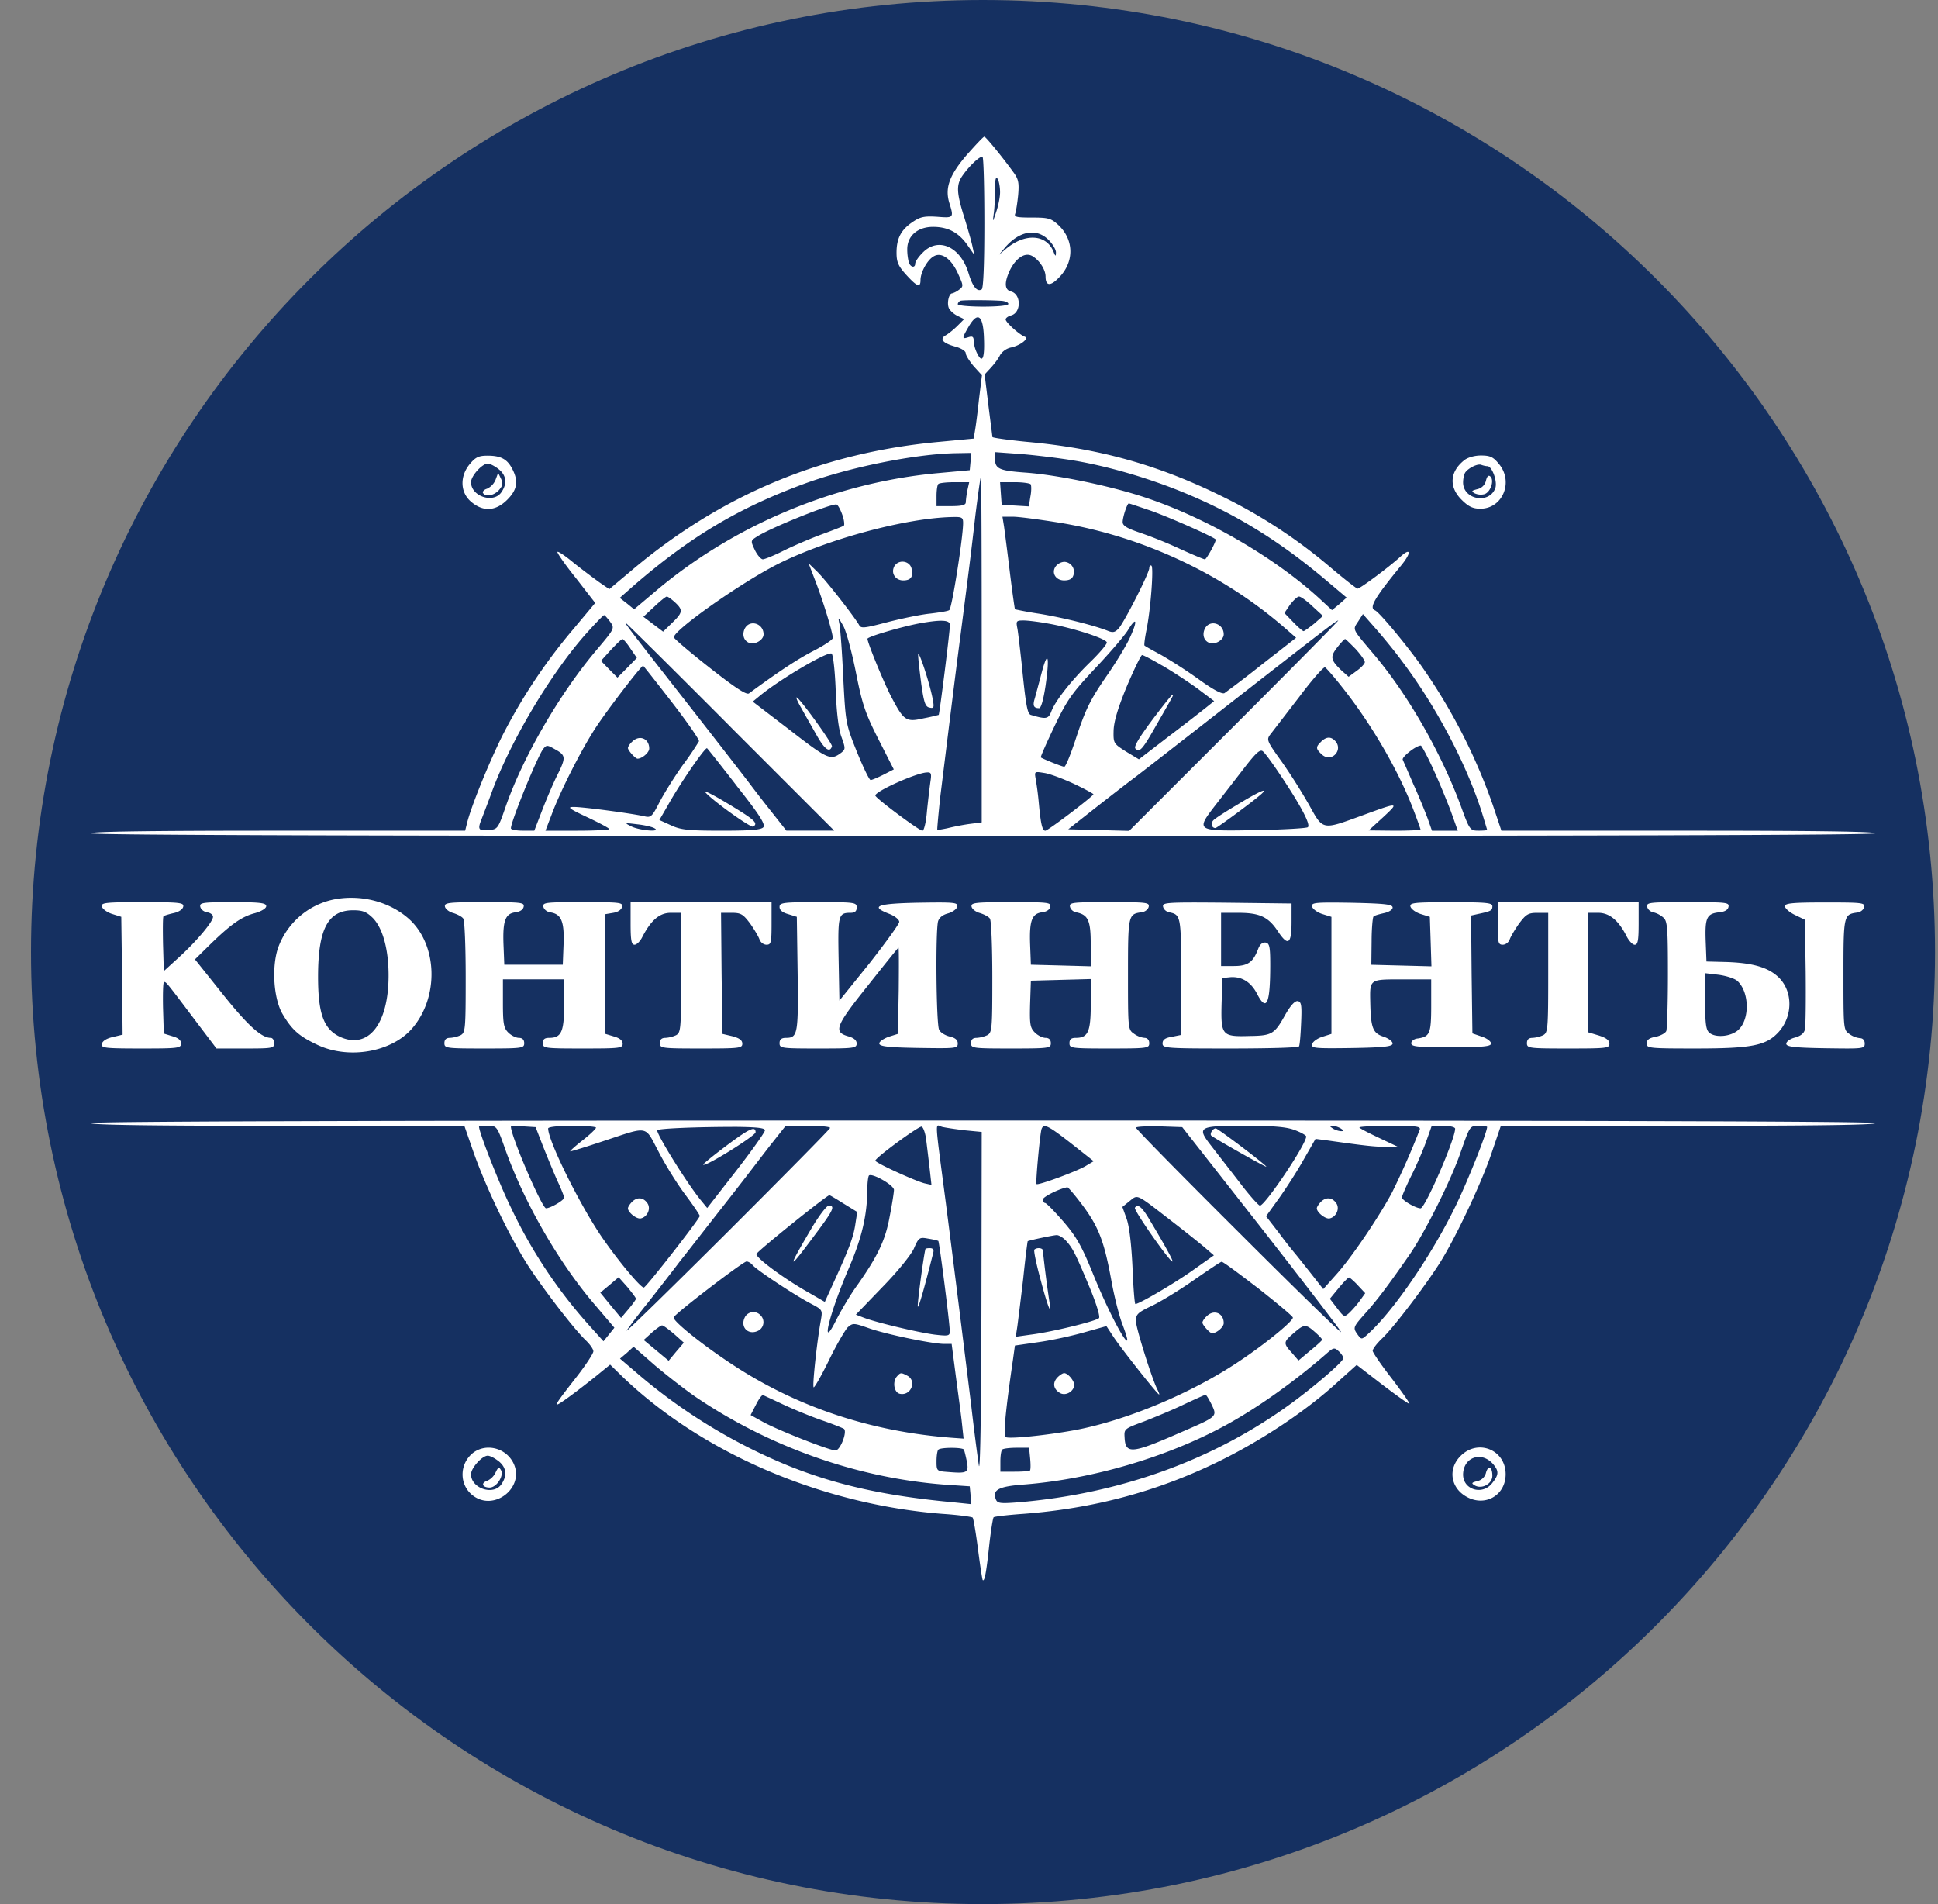
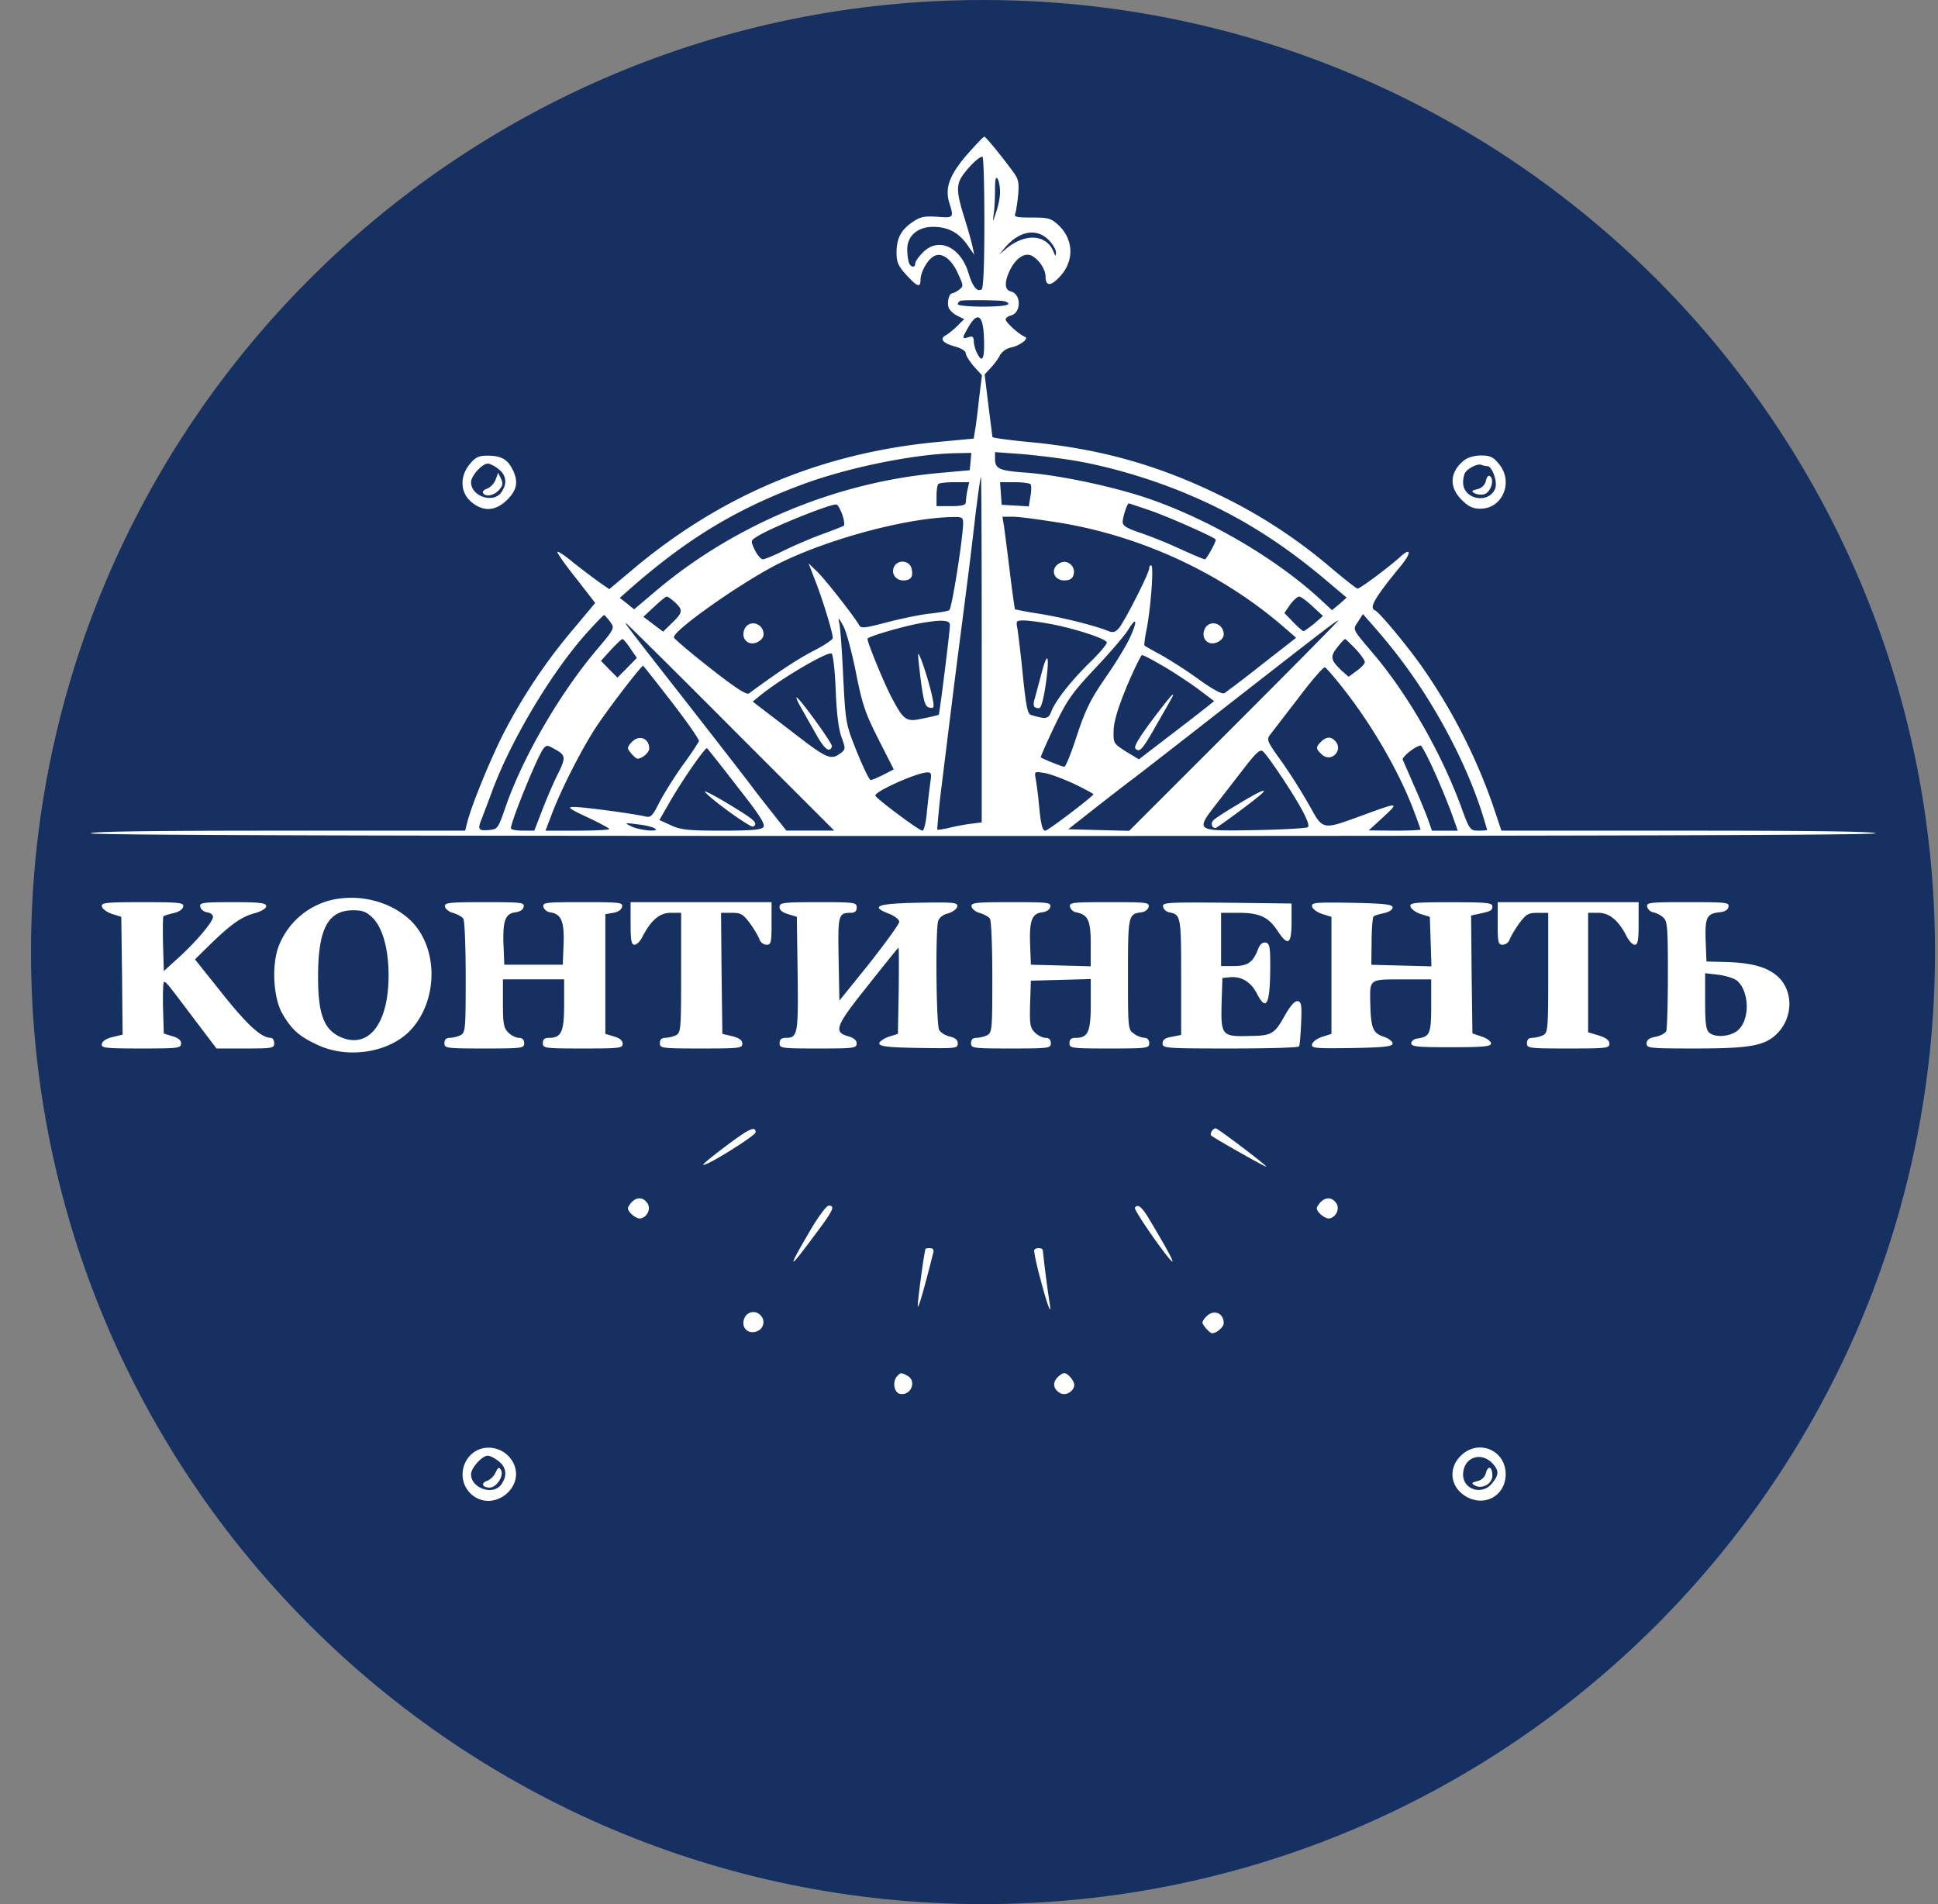
<svg xmlns="http://www.w3.org/2000/svg" width="57" height="56" fill="none" viewBox="0 0 57 56">
  <rect x="0" y="0" width="57" height="56" fill="#808080" stroke="none" />
  <g clip-path="url(#a)">
    <path fill="#153061" d="M56.912 28c0-15.464-12.536-28-28-28s-28 12.536-28 28 12.536 28 28 28 28-12.536 28-28" />
    <path fill="#fff" d="M28.466 4.52c-.532.61-.68.994-.547 1.44.14.446.133.454-.352.415-.384-.024-.5 0-.728.156-.336.227-.47.477-.47.9 0 .273.048.39.283.649.32.352.422.391.422.156 0-.234.211-.61.399-.704.227-.125.516.086.712.532.156.345.156.36.016.462a.6.6 0 0 1-.196.102c-.094 0-.157.273-.102.422.024.07.141.18.25.235l.204.101-.196.196c-.11.11-.258.227-.336.274-.203.11-.102.234.266.336.18.047.313.133.313.196 0 .062.11.234.235.383l.242.266-.086.696c-.04.376-.094.798-.117.923l-.04.243-1 .094c-3.443.313-6.431 1.556-9.075 3.794l-.642.54-.297-.204a24 24 0 0 1-.743-.563c-.243-.204-.462-.352-.485-.329-.024.016.219.368.54.767l.57.735-.648.775a16.2 16.2 0 0 0-2.09 3.144c-.398.806-.914 2.073-1.032 2.558l-.055.22H8.175c-3.622 0-5.507.023-5.507.078s8.8.078 26.245.078 26.246-.023 26.246-.078-1.886-.078-5.5-.078h-5.5l-.257-.767a16.7 16.7 0 0 0-2.128-4.123c-.454-.633-1.213-1.54-1.33-1.588-.188-.07-.023-.36.767-1.322.313-.383.29-.547-.04-.242-.32.29-1.165.923-1.243.923-.032 0-.391-.282-.798-.626a15.2 15.2 0 0 0-3.254-2.12c-1.839-.9-3.583-1.385-5.688-1.572-.555-.055-1-.118-1-.141 0-.024-.056-.446-.118-.939l-.11-.9.18-.195c.102-.11.227-.274.274-.376a.52.52 0 0 1 .305-.219c.282-.054.563-.273.422-.32-.164-.063-.563-.423-.563-.509 0-.039.07-.094.157-.117.305-.078.305-.626 0-.704-.188-.047-.204-.258-.032-.626.18-.36.438-.532.65-.422.21.117.399.399.399.61 0 .274.14.29.383.039.462-.454.462-1.111 0-1.55-.22-.202-.29-.226-.782-.226-.454 0-.532-.016-.493-.117.023-.063.063-.313.086-.548.031-.368.008-.47-.149-.68-.336-.462-.805-1.033-.845-1.033-.023-.008-.242.227-.485.5m.485 2.035c0 1.243-.03 1.924-.078 1.955-.133.086-.266-.078-.383-.461-.235-.798-.9-1.096-1.361-.61-.118.117-.212.258-.212.312 0 .133-.133.118-.187-.03a1.6 1.6 0 0 1-.047-.392c0-.391.305-.657.759-.657.438 0 .75.164 1.009.532l.203.29-.055-.259c-.03-.14-.14-.524-.242-.853-.22-.696-.235-.938-.063-1.196.196-.29.532-.61.603-.572.031.016.054.892.054 1.94m.462-.9c0 .149-.055.415-.117.587-.102.305-.102.305-.07.047.023-.141.038-.462.038-.704 0-.313.024-.407.079-.321.039.062.07.242.07.39m1.424 1.4c.125.125.227.297.219.376 0 .117-.016.117-.07-.024-.212-.524-.846-.555-1.409-.078l-.195.164.156-.187c.423-.509.939-.61 1.299-.25m-1.393 1.792c.118.007.212.047.212.093 0 .047-.298.079-.744.079-.406 0-.743-.032-.743-.07 0-.04.04-.087.078-.102.086-.024.79-.024 1.197 0m-.508 1.024c.031.642-.032.83-.18.556a1 1 0 0 1-.117-.376c0-.148-.032-.172-.157-.133-.195.063-.195.04.008-.313.258-.438.415-.344.446.266m-.391 3.7-.024.259-.946.086c-3.043.281-6.04 1.549-8.332 3.504l-.594.501-.211-.172-.211-.164.445-.392c1.635-1.408 3.036-2.245 4.96-2.957 1.338-.492 3.27-.884 4.482-.907l.454-.008zm2.863-.054c1.095.164 2.472.563 3.63 1.064 1.408.602 2.644 1.377 3.919 2.448l.649.548-.211.188-.22.18-.28-.259c-1.323-1.244-3.396-2.456-5.25-3.066-1.001-.329-2.527-.65-3.481-.72-.774-.055-.9-.11-.9-.407v-.195l.65.047c.352.023 1.024.101 1.494.172m-2.535 5.585v5.085l-.367.047a7 7 0 0 0-.642.125c-.149.031-.282.055-.297.04-.008-.009.031-.439.086-.955.235-1.893.446-3.622.602-4.803.25-1.948.29-2.245.43-3.466.079-.634.15-1.15.165-1.15s.023 2.284.023 5.077m-.422-4.678a3 3 0 0 0-.047.352c0 .079-.117.11-.43.11h-.43v-.297c0-.165.023-.33.054-.353.024-.03.243-.054.477-.054h.43zm1.862-.18c.023.04.023.204-.008.36l-.047.29-.4-.024-.398-.023-.024-.337-.023-.328h.43c.235 0 .446.031.47.062m-5.539.9c.055.156.07.305.04.32-.04.024-.322.134-.642.251-.321.117-.814.329-1.103.47-.29.148-.58.265-.634.265s-.164-.125-.235-.273c-.125-.266-.125-.274.047-.384.384-.258 2.214-.993 2.355-.954.04.008.117.148.172.305m8.996-.149c.524.172 1.987.822 1.987.876 0 .086-.274.58-.32.58-.032 0-.352-.134-.712-.298a13 13 0 0 0-1.174-.477c-.399-.133-.532-.211-.532-.32 0-.15.133-.549.18-.549.016 0 .274.087.571.188m-5.444.384c0 .422-.329 2.519-.407 2.565-.04.032-.29.07-.556.102-.258.024-.821.14-1.251.25-.689.18-.79.196-.845.087-.149-.259-1.01-1.362-1.244-1.58l-.242-.235.21.547c.22.571.502 1.494.502 1.65 0 .048-.259.22-.564.376-.47.243-1.017.603-1.9 1.252-.071.055-.407-.164-1.143-.743-.57-.446-1.048-.853-1.064-.9-.062-.18 1.964-1.611 3.067-2.167 1.455-.727 3.747-1.345 5.108-1.376.29-.008.329.007.329.172m2.91.007c2.433.415 4.764 1.518 6.579 3.106l.305.266-1.002.782a34 34 0 0 1-1.103.845c-.07.04-.328-.094-.75-.399a14 14 0 0 0-1.111-.72c-.259-.14-.485-.265-.493-.281-.016-.008.008-.203.054-.438.126-.603.22-1.862.15-1.909-.032-.023-.064.008-.064.07 0 .15-.735 1.589-.9 1.776-.109.117-.171.133-.336.063-.43-.165-1.282-.376-1.979-.493a11 11 0 0 1-.735-.133c-.008-.016-.078-.5-.149-1.08a102 102 0 0 0-.172-1.353l-.047-.29h.313c.172 0 .822.087 1.44.188m-11.382 2.332c.242.226.227.297-.087.602l-.265.258-.29-.219-.29-.219.321-.297c.173-.165.337-.297.368-.297s.14.078.243.172m18.75.117.306.281-.258.227c-.149.118-.29.22-.313.22s-.165-.118-.305-.266l-.258-.267.164-.242c.102-.133.219-.242.266-.242.054 0 .234.133.399.289m-20.66.454c.134.187.134.195-.375.798-1.103 1.298-2.19 3.176-2.698 4.638-.227.657-.235.665-.509.689-.29.023-.32-.024-.203-.313.039-.102.172-.446.29-.767.531-1.47 1.697-3.45 2.737-4.639.29-.328.555-.602.579-.602s.102.094.18.196m23.242 1.095c1.033 1.353 1.94 3.074 2.402 4.53.078.257.148.484.148.492 0 .016-.117.024-.25.024-.25 0-.266-.016-.524-.728-.587-1.58-1.557-3.278-2.566-4.467-.641-.759-.618-.704-.454-.954l.141-.22.344.392c.188.211.532.626.76.93m-16.013.407c.188.946.274 1.189.665 1.963l.446.876-.305.157c-.172.086-.337.156-.376.156s-.219-.375-.407-.837c-.328-.821-.328-.845-.398-2.167-.032-.735-.086-1.447-.11-1.572-.047-.227-.04-.227.117.055.086.164.25.774.368 1.369m2.762-1.408c0 .195-.306 2.628-.33 2.644a6 6 0 0 1-.445.101c-.508.118-.579.07-.93-.594-.22-.407-.72-1.627-.72-1.745 0-.062.993-.352 1.525-.453.657-.118.9-.102.9.047m2.863-.047c.735.125 1.752.453 1.752.563 0 .055-.22.313-.477.563-.556.54-1.04 1.15-1.158 1.47-.086.22-.156.228-.602.095-.102-.032-.149-.306-.266-1.487-.047-.43-.102-.9-.125-1.04-.047-.235-.04-.25.18-.25.125 0 .438.039.696.086m2.433.414c-.11.243-.4.712-.634 1.056-.548.79-.673 1.049-.978 1.98-.14.422-.282.766-.32.766-.063 0-.642-.235-.69-.274-.015-.015.165-.422.4-.915.375-.782.516-.978 1.197-1.705.43-.454.86-.955.962-1.119.258-.423.297-.297.063.211m3.074 2.59-3.098 3.097-.892-.023-.9-.024.846-.665c.469-.367.946-.735 1.063-.821.118-.086 1.385-1.072 2.817-2.19 2.73-2.128 3.152-2.457 3.215-2.464.023 0-1.354 1.392-3.051 3.09m-14.824.039 3.05 3.05h-1.407l-.352-.445a44 44 0 0 1-.783-1.01 447 447 0 0 0-1.916-2.464c-1.596-2.041-1.706-2.182-1.667-2.182.016 0 1.4 1.369 3.075 3.05m-2.942-2.3.188.273-.282.29-.289.29-.242-.243-.243-.25.29-.321c.164-.172.312-.32.344-.32.023 0 .133.124.234.28m21.325.008c.149.164.274.336.274.39 0 .048-.11.165-.242.259l-.235.172-.204-.18c-.328-.313-.344-.407-.133-.68.11-.141.212-.25.235-.25.016 0 .149.132.305.289M24.58 20.29c.023.665.086 1.174.172 1.393.117.328.117.352-.008.453-.313.235-.391.204-1.502-.657l-1.103-.844.219-.18c.594-.485 1.948-1.283 2.096-1.236.047.007.102.477.125 1.071m9.598-.72c.29.165.751.47 1.033.673l.5.376-.234.188c-.126.101-.618.485-1.103.852l-.876.673-.376-.227c-.368-.235-.376-.242-.368-.618.008-.266.126-.665.391-1.306.212-.5.415-.915.446-.915.04 0 .305.14.587.305m-14.417 1.08c.453.587.813 1.103.798 1.15a9 9 0 0 1-.485.712c-.243.344-.548.83-.68 1.087-.212.415-.251.454-.439.407-.383-.086-1.846-.282-2.089-.274-.195 0-.117.055.415.305.352.165.641.321.641.345s-.422.047-.938.047h-.94l.189-.493c.258-.689.845-1.847 1.267-2.504.344-.532 1.346-1.838 1.416-1.854.008 0 .391.485.845 1.072m19.705-.454c.868 1.088 1.682 2.488 2.12 3.654.11.289.196.532.196.547s-.344.032-.76.032l-.766-.008.43-.392c.478-.445.462-.445-.625-.046-1.181.43-1.142.438-1.55-.298a17 17 0 0 0-.805-1.275c-.462-.641-.462-.657-.328-.829l.837-1.087c.375-.501.72-.892.758-.869.04.024.266.282.493.571m-23.1 1.862c.281.165.281.235 0 .79-.118.243-.313.704-.43 1.01l-.22.57h-.344c-.188 0-.344-.03-.344-.07 0-.203.79-2.136.954-2.339.102-.117.11-.117.384.04m25.783.548c.18.383.407.946.524 1.251l.204.572h-.759l-.133-.376c-.078-.203-.258-.65-.415-.993-.148-.345-.289-.665-.312-.72-.032-.078.39-.415.532-.415.023 0 .187.305.36.68m-20.48.508c.681.86.845 1.127.783 1.213-.07.078-.368.102-1.236.102-.962 0-1.197-.024-1.479-.157l-.344-.156.258-.446c.329-.595 1.064-1.667 1.142-1.667.008 0 .407.501.877 1.111m16.03-.258c.57.86.852 1.393.766 1.47-.031.032-.72.071-1.533.087-1.776.031-1.776.031-1.166-.759.22-.282.595-.767.837-1.08.344-.445.462-.547.54-.477.062.047.313.391.555.76m-10.335.14c-.023.165-.07.556-.101.861-.024.313-.086.572-.133.572-.094 0-1.377-.955-1.385-1.033-.008-.125 1.22-.673 1.518-.68.125-.008.14.03.101.28m4.225.056c.313.148.57.29.57.305 0 .055-1.337 1.072-1.415 1.072-.086 0-.133-.188-.188-.783a9 9 0 0 0-.094-.735c-.039-.227-.039-.227.25-.18.165.023.556.172.877.32M19.25 24.359c.204.117-.407.07-.665-.047-.234-.117-.226-.117.157-.07.219.023.446.078.508.117" />
    <path fill="#fff" d="M26.3 16.664c-.102.195.039.406.265.406.227 0 .306-.11.243-.36-.063-.226-.391-.265-.509-.047M21.91 18.477c-.093.18-.038.368.126.43.172.063.422-.086.422-.25 0-.32-.398-.446-.547-.18M31.064 16.64c-.157.188-.024.43.234.43.157 0 .243-.047.274-.156a.296.296 0 0 0-.274-.391.36.36 0 0 0-.234.117M35.444 18.477c-.094.18-.039.368.125.43.173.063.423-.086.423-.25 0-.32-.4-.446-.548-.18M27.004 19.261c0 .11.046.493.093.86.079.548.118.666.243.69.125.03.14 0 .094-.243-.086-.47-.43-1.51-.43-1.307M30.641 19.772c-.078.297-.172.642-.203.759-.07.219-.04.297.125.297.055 0 .125-.242.188-.657.125-.876.07-1.08-.11-.399M23.577 20.84c.102.188.305.54.446.79.235.415.383.517.446.32.023-.077-.962-1.438-1.04-1.438-.024 0 .039.148.148.328M33.88 21.186c-.376.509-.54.775-.485.83.125.125.203.039.641-.736.517-.9.485-.845.446-.845-.023 0-.29.337-.602.751M18.594 21.812c-.07.062-.125.148-.125.188 0 .07.219.313.282.313.133 0 .344-.18.344-.298 0-.297-.29-.414-.5-.203M38.855 21.815c-.164.156-.156.21.024.375.281.258.649-.14.383-.407q-.185-.19-.407.031M20.738 23.294c.195.235 1.337 1.056 1.415 1.017.157-.102.04-.203-.727-.665-.438-.266-.751-.422-.688-.352M36.422 23.648c-.344.203-.673.414-.727.469-.094.086-.063.235.054.235.047 0 1.205-.853 1.377-1.025.165-.165-.11-.04-.704.32M13.822 13.643c-.305.36-.29.845.04 1.118.351.298.719.274 1.055-.062.298-.297.337-.548.15-.908-.15-.29-.337-.39-.729-.39-.258 0-.351.046-.516.242m.845.156c.227.18.258.423.078.68-.234.337-.891.118-.891-.297 0-.187.328-.547.492-.547.063 0 .204.07.321.164" />
    <path fill="#fff" d="M14.573 14.116a.5.5 0 0 1-.25.258c-.086.024-.14.086-.117.125.078.125.32.078.469-.086.11-.125.125-.196.063-.328l-.086-.18zM43.064 13.537c-.423.337-.454.782-.079 1.158.204.203.329.266.556.266.657 0 .986-.798.54-1.322-.165-.203-.259-.243-.525-.243-.195 0-.398.063-.492.141m.68.172c.141 0 .305.454.235.65-.18.477-.947.336-.947-.172 0-.11.032-.243.063-.29.094-.133.36-.266.47-.227.062.024.14.04.18.04" />
    <path fill="#fff" d="M43.705 14.135a.33.33 0 0 1-.25.25c-.18.047-.188.063-.078.125a.43.43 0 0 0 .281.024c.18-.055.297-.4.18-.517q-.084-.081-.133.118M9.794 26.459a2.22 2.22 0 0 0-1.62 1.431c-.188.571-.125 1.494.141 1.94.274.462.485.65 1.04.908.916.422 2.152.203 2.754-.478.814-.923.767-2.487-.094-3.246-.579-.508-1.431-.72-2.221-.555m1.165.532c.297.297.47.923.47 1.697 0 1.44-.603 2.19-1.44 1.8-.47-.228-.634-.681-.634-1.76 0-1.409.29-1.957 1.033-1.957.282 0 .391.047.571.22M2.996 26.659c.015.07.148.172.297.219l.274.086.023 1.729.016 1.736-.29.07c-.18.04-.305.118-.32.204-.024.117.078.133 1.15.133 1.095 0 1.18-.008 1.18-.149q-.001-.141-.25-.21l-.258-.08-.023-.758c-.008-.415 0-.759.031-.759.063 0 .07.008.884 1.088l.657.868h.845c.798 0 .853-.008.853-.156 0-.087-.047-.157-.102-.157-.274 0-.68-.368-1.416-1.29l-.813-1.018.438-.43c.618-.602.938-.83 1.33-.93.195-.056.328-.142.328-.204 0-.094-.172-.118-.986-.118-.891 0-.977.016-.954.133.016.079.102.149.203.165.094.015.172.07.172.133 0 .14-.469.704-1 1.189l-.447.407-.023-.79c-.008-.43-.008-.806.015-.822.024-.023.157-.062.298-.094.148-.031.266-.11.281-.188.024-.117-.086-.133-1.197-.133-1.087 0-1.22.016-1.196.126M13.087 26.666c.015.07.125.157.25.188.125.04.258.11.29.164.039.055.07.83.07 1.721 0 1.526-.008 1.628-.149 1.706a.9.9 0 0 1-.312.078c-.11 0-.165.047-.165.157 0 .148.055.156 1.174.156s1.173-.008 1.173-.156c0-.102-.055-.157-.156-.157-.086 0-.227-.07-.313-.156-.133-.133-.157-.259-.157-.86v-.705h1.8v.735c0 .806-.079.986-.439.986-.133 0-.187.04-.187.157 0 .148.054.156 1.173.156 1.08 0 1.174-.008 1.174-.14 0-.095-.087-.165-.25-.212l-.259-.078v-3.52l.235-.04c.14-.023.242-.093.258-.18.023-.125-.07-.133-1.158-.133s-1.181.008-1.158.133c.016.079.102.149.196.165.328.047.422.258.399.923l-.024.618h-1.72l-.024-.603c-.024-.696.055-.9.352-.938.133-.016.227-.078.242-.165.024-.125-.07-.133-1.157-.133-1.064 0-1.182.016-1.158.133M18.547 27.16c0 .5.024.625.117.625.063 0 .165-.102.227-.227.259-.5.509-.712.837-.712h.305v1.76c0 1.659-.007 1.76-.148 1.839a.9.9 0 0 1-.313.078c-.11 0-.164.047-.164.157 0 .148.054.156 1.212.156 1.119 0 1.213-.008 1.213-.14 0-.103-.086-.165-.29-.22l-.297-.07-.023-1.784-.016-1.776h.313c.274 0 .336.04.547.321.126.18.25.391.274.47.031.078.117.148.204.148.133 0 .148-.062.148-.626v-.626h-4.146zM22.928 26.674q0 .141.258.212l.25.078.024 1.674c.023 1.775 0 1.885-.344 1.885-.133 0-.188.047-.188.157 0 .148.055.156 1.134.156 1.056 0 1.134-.008 1.134-.149q-.002-.141-.25-.21c-.438-.126-.375-.298.571-1.48.477-.602.884-1.11.908-1.126.015-.023.015.54.008 1.252l-.024 1.283-.274.086c-.148.055-.274.14-.274.195 0 .086.243.118 1.158.133 1.095.016 1.15.016 1.15-.133 0-.101-.07-.164-.235-.203-.133-.031-.273-.117-.312-.196-.087-.156-.11-2.894-.032-3.191.032-.11.141-.196.297-.235.133-.04.25-.125.267-.196.023-.125-.07-.133-1.127-.117-1.228.024-1.447.102-.892.32.172.063.313.173.313.243 0 .063-.399.61-.876 1.22l-.884 1.096-.023-1.228c-.024-1.299-.008-1.354.36-1.354.117 0 .172-.047.172-.156 0-.149-.055-.157-1.135-.157-1.04 0-1.134.016-1.134.141M28.576 26.666c.015.07.125.157.25.188.125.04.258.11.29.164.039.055.07.83.07 1.721 0 1.526-.008 1.628-.149 1.706a.9.9 0 0 1-.312.078c-.11 0-.165.047-.165.157 0 .148.055.156 1.174.156s1.173-.008 1.173-.156c0-.102-.055-.157-.156-.157-.086 0-.227-.07-.313-.156-.141-.141-.157-.243-.141-.845l.023-.68.884-.024.877-.024v.743c0 .806-.079.986-.439.986-.133 0-.187.04-.187.157 0 .148.054.156 1.173.156s1.173-.008 1.173-.156c0-.094-.054-.157-.14-.157a.64.64 0 0 1-.313-.125c-.172-.117-.172-.157-.172-1.745 0-1.736.008-1.767.39-1.822.11-.008.204-.086.22-.165.023-.125-.07-.133-1.158-.133-1.08 0-1.181.008-1.158.133.016.079.094.149.18.165.352.07.43.234.43.93v.658l-.876-.024-.884-.023-.023-.603c-.024-.696.055-.9.352-.938.133-.016.227-.078.242-.165.024-.125-.07-.133-1.157-.133-1.064 0-1.182.016-1.158.133M34.208 26.666c.016.079.094.149.18.165.344.07.352.11.352 1.9v1.706l-.273.055c-.196.031-.274.086-.274.195 0 .141.093.149 1.987.149 1.095 0 2.01-.023 2.026-.063.023-.03.047-.336.062-.68.024-.524.008-.626-.094-.65q-.13-.02-.367.392c-.321.578-.391.625-1.056.633-.814.024-.845-.015-.822-.954l.024-.751.234-.024c.337-.023.603.141.783.485.281.548.39.313.39-.852 0-.532-.023-.626-.132-.65-.094-.015-.172.047-.227.196-.149.383-.297.493-.712.493h-.375v-1.565h.508c.626 0 .884.118 1.166.548.297.446.399.375.399-.282v-.54l-1.901-.023c-1.784-.016-1.901-.008-1.878.117M38.589 26.66c.016.07.149.172.297.22l.274.085v3.442l-.274.087c-.148.047-.281.148-.297.219-.023.117.094.125 1.174.11.97-.017 1.196-.048 1.196-.134 0-.062-.125-.156-.274-.203-.305-.102-.367-.25-.383-.994-.015-.704-.031-.688.939-.688h.853v.774c0 .822-.04.908-.392.963-.109.007-.195.078-.195.14 0 .102.18.118 1.173.118.955 0 1.174-.024 1.174-.11 0-.062-.125-.156-.274-.203l-.274-.094-.023-1.729-.016-1.737.211-.047c.376-.078.415-.101.415-.226 0-.102-.18-.118-1.22-.118-1.08 0-1.213.016-1.19.125.016.07.15.172.298.22l.273.085.024.728.023.727-.883-.023-.885-.023.008-.689c0-.375.032-.704.055-.727.024-.032.164-.07.305-.102.149-.031.258-.102.258-.164 0-.094-.21-.118-1.197-.141-1.08-.016-1.196-.008-1.173.11M44.05 27.16c0 .563.015.625.148.625.086 0 .172-.07.203-.149.024-.078.149-.289.274-.469.211-.282.274-.32.548-.32h.313v1.76c0 1.658-.008 1.76-.149 1.838a.9.9 0 0 1-.313.078c-.11 0-.164.047-.164.157 0 .148.055.156 1.212.156 1.127 0 1.213-.008 1.213-.14 0-.103-.094-.173-.313-.243l-.313-.094v-3.513h.297c.329 0 .595.22.83.68.07.142.18.26.242.26.094 0 .117-.126.117-.627v-.626H44.05zM48.446 26.666c.015.079.094.149.18.165a.7.7 0 0 1 .297.156c.117.102.133.29.133 1.666 0 .845-.024 1.596-.047 1.667-.023.062-.164.14-.313.172-.188.031-.266.094-.266.195 0 .141.078.149 1.432.149 1.681 0 2.096-.086 2.464-.5.43-.494.399-1.252-.07-1.643-.306-.259-.752-.376-1.48-.4l-.586-.015-.023-.602c-.024-.689.031-.806.399-.845.164-.016.258-.07.273-.165.024-.125-.07-.133-1.196-.133-1.12 0-1.22.008-1.197.133m2.652 2.183c.352.32.375 1.119.03 1.44-.21.195-.664.242-.852.085-.102-.086-.125-.273-.125-.93v-.822l.399.047c.227.031.47.11.548.18" />
-     <path fill="#fff" d="M52.498 26.652c0 .063.133.18.297.258l.29.14.023 1.526c.008.837 0 1.604-.023 1.698-.024.117-.126.195-.298.242-.133.032-.25.118-.25.18 0 .086.211.118 1.158.133 1.11.016 1.15.016 1.15-.14 0-.094-.055-.157-.141-.157a.64.64 0 0 1-.313-.125c-.172-.117-.172-.157-.172-1.745 0-1.736.008-1.767.391-1.822.11-.008.203-.086.219-.165.023-.125-.07-.133-1.15-.133-.97 0-1.181.024-1.181.11M2.667 33.03c0 .056 1.885.08 5.5.08h5.491l.266.766c.368 1.048 1.064 2.495 1.604 3.34.485.743 1.384 1.909 1.72 2.222.11.11.204.242.204.305 0 .062-.219.399-.493.75-.587.752-.673.877-.516.79.172-.1.618-.437 1.08-.805l.422-.344.36.352c2.346 2.253 5.875 3.763 9.418 4.037.462.03.86.086.884.109s.094.438.157.923c.062.485.125.892.14.915.055.055.11-.25.196-1.071.047-.4.102-.751.125-.775.016-.023.415-.07.876-.102 2.05-.156 3.904-.649 5.68-1.51 1.322-.64 2.66-1.532 3.59-2.393l.532-.477.76.586c.422.321.774.572.79.556.015-.016-.22-.352-.525-.751-.305-.391-.555-.759-.555-.806 0-.055.125-.219.281-.367.329-.313 1.236-1.502 1.682-2.199.477-.75 1.267-2.433 1.549-3.293l.258-.759h5.507c3.622 0 5.508-.023 5.508-.078s-8.801-.078-26.246-.078c-17.444 0-26.245.023-26.245.078m12.204.799c.563 1.572 1.595 3.356 2.66 4.584l.539.634-.156.195-.165.204-.36-.4a14.4 14.4 0 0 1-2.37-3.55c-.352-.72-.93-2.2-.93-2.363 0-.016.117-.024.265-.024.258 0 .266.008.517.72m1.095-.133c.117.297.305.75.414 1.001.118.25.212.485.212.524 0 .079-.407.313-.532.313-.118 0-1.033-2.12-1.033-2.401 0-.016.164-.024.36-.008l.367.023zm1.564-.532c-.008.039-.18.203-.39.368-.22.172-.384.32-.369.328.008.008.423-.117.916-.282 1.423-.469 1.26-.5 1.682.29.195.383.547.947.782 1.26.235.312.43.602.43.633 0 .078-1.557 2.073-1.643 2.104-.07.024-.649-.649-1.157-1.369-.65-.907-1.659-2.925-1.659-3.309 0-.047.297-.078.704-.078.391 0 .704.024.704.055m4.968.078c0 .055-.384.595-.845 1.19l-.853 1.094-.172-.21c-.383-.455-1.299-1.925-1.299-2.074 0-.055 1.15-.102 2.347-.102.595.008.822.032.822.102m1.916-.07c0 .031-1.36 1.408-3.02 3.066-1.666 1.659-2.995 2.957-2.964 2.895.039-.063.313-.438.626-.822.305-.39.727-.93.938-1.212.22-.274.673-.86 1.017-1.299.345-.438.76-.97.916-1.173.164-.212.492-.642.735-.955l.446-.563h.657c.352 0 .65.024.65.063m2.824.336c.024.188.07.571.102.845l.055.493-.212-.047c-.289-.078-1.439-.602-1.439-.665.008-.094 1.283-1.025 1.361-1.001.047.015.11.187.133.375m1.15-.266.485.047-.008 5.132c-.007 3.348-.039 4.967-.078 4.662-.039-.258-.14-1.032-.219-1.72-.172-1.393-.454-3.678-.75-5.985-.337-2.582-.322-2.3-.11-2.238.101.024.406.07.68.102m3.114.383.665.525-.235.14c-.258.157-1.408.58-1.447.532-.032-.039.101-1.47.148-1.619.063-.172.196-.102.869.422m5.57 2.457c1.259 1.611 2.33 3.004 2.37 3.09.047.086-1.291-1.213-2.973-2.895-1.682-1.674-3.059-3.074-3.059-3.113 0-.031.306-.047.681-.04l.68.024zm1.009-2.848c.187.07.336.157.336.188 0 .235-1.213 2.034-1.361 2.034-.047-.008-.32-.313-.603-.688-.289-.376-.657-.845-.813-1.049-.454-.579-.407-.61.954-.61.876 0 1.236.031 1.487.125m1.353-.047c.102.07.102.079 0 .079a.56.56 0 0 1-.235-.079c-.102-.07-.102-.078 0-.078.063 0 .172.04.235.078m2.323.032a23 23 0 0 1-.813 1.846c-.384.72-1.197 1.924-1.643 2.417l-.383.43-.337-.43c-.18-.227-.39-.493-.461-.579a13 13 0 0 1-.509-.65l-.375-.484.383-.532c.211-.297.54-.806.727-1.142l.345-.602.352.046c1.103.157 1.4.188 1.72.188h.353l-.563-.266c-.313-.148-.572-.282-.572-.305s.407-.047.908-.047c.75 0 .9.016.868.11m1.04-.024c0 .305-.883 2.34-1.016 2.34-.141 0-.548-.235-.548-.321 0-.04.117-.313.258-.603.149-.29.345-.743.446-1.017l.172-.485h.344c.204 0 .345.04.345.086m.94-.055c0 .165-.572 1.604-.94 2.355-.68 1.393-1.79 3.028-2.542 3.716-.203.188-.21.195-.32.047-.15-.211-.15-.22.226-.642.337-.375.673-.821 1.26-1.666.461-.65 1.252-2.23 1.541-3.074.266-.759.266-.767.524-.767.133 0 .25.016.25.031m-17.445 1.854c0 .07-.055.423-.126.783-.125.696-.352 1.165-.946 2.01-.196.266-.47.728-.618 1.017-.493.994-.227-.133.36-1.502.391-.907.54-1.564.547-2.323 0-.196.024-.376.047-.407.086-.086.736.282.736.422m5.554.462c.47.634.634 1.064.845 2.23.086.469.234 1.048.328 1.282.086.227.149.43.133.454-.07.07-.594-.947-.985-1.909-.352-.868-.501-1.134-.892-1.588-.258-.297-.5-.547-.54-.547-.031 0-.063-.047-.063-.102 0-.078.47-.313.72-.36.024 0 .227.235.454.54m-7.04-.063.406.25-.055.353c-.054.383-.195.75-.618 1.674l-.281.618-.446-.258c-.728-.407-1.588-1.04-1.565-1.15.008-.07 2.019-1.69 2.144-1.73.008-.007.195.103.414.243m9.621.493c.446.344.916.72 1.04.83l.236.203-.619.438c-.524.375-1.58.993-1.69.993-.023 0-.062-.485-.085-1.08-.032-.672-.094-1.204-.172-1.423l-.126-.352.212-.172c.25-.196.172-.235 1.204.563m-3.074.603c.203.226.274.367.696 1.376.204.493.313.86.274.9-.094.094-1.424.415-2.003.485l-.445.063.047-.306c.023-.172.101-.797.172-1.4.062-.602.125-1.095.133-1.103.023-.023.72-.172.844-.18.063-.008.196.07.282.165m-3.755.007c.031.04.337 2.418.337 2.66 0 .133-.047.14-.446.094-.478-.063-1.706-.352-2.09-.5l-.226-.087.775-.805c.453-.462.837-.94.93-1.135.141-.328.165-.344.415-.297.149.023.282.055.305.07m-5.46.712c.125.149 1.29.916 1.72 1.135.337.18.337.18.282.5-.11.603-.25 1.893-.21 1.956.015.031.218-.32.445-.782.227-.47.485-.908.563-.986.149-.125.172-.125.618.031.509.18 1.87.462 2.214.462h.22l.124.954c.07.532.157 1.158.18 1.393l.047.438-.336-.024c-2.386-.18-4.56-.9-6.47-2.159-.86-.563-1.76-1.283-1.72-1.384.039-.11 2.041-1.643 2.143-1.643.047 0 .133.047.18.11m14.87.68c.556.439 1.018.822 1.018.861 0 .11-.822.783-1.588 1.291-1.4.939-3.348 1.752-4.866 2.026-.83.149-1.9.258-1.995.196-.07-.047-.008-.743.22-2.3l.054-.391.704-.102c.391-.055.994-.188 1.346-.29l.641-.18.211.321c.227.345 1.291 1.69 1.338 1.69.016 0-.008-.062-.047-.14-.156-.298-.634-1.816-.634-2.019s.055-.25.462-.446c.25-.117.806-.454 1.228-.75.43-.298.798-.548.83-.548.038-.008.516.352 1.079.782m-18.304.306c0 .023-.102.164-.22.305l-.218.258-.305-.367-.306-.376.274-.227.266-.227.258.29c.133.164.25.313.25.344m21.23-.399.22.235-.157.219a3 3 0 0 1-.313.36c-.148.133-.156.125-.36-.141l-.21-.274.257-.313c.141-.172.282-.313.305-.313s.141.102.259.227m-20.112 1.431.29.259-.227.266-.22.266-.367-.306-.367-.305.242-.219c.133-.117.266-.21.297-.21.04 0 .196.117.352.25m18.853-.054c.117.102.211.203.211.227 0 .015-.156.164-.352.32l-.344.29-.195-.227c-.259-.282-.25-.32.054-.579.305-.266.352-.274.626-.031m-18.227 1.9c2.19 1.487 4.796 2.402 7.37 2.59l.703.047.024.258.023.266-.532-.055c-1.948-.18-3.387-.492-4.803-1.056a16.3 16.3 0 0 1-4.404-2.66l-.595-.508.204-.172.195-.18.626.548c.352.297.884.712 1.19.923m19.056-1.126c0 .094-.813.798-1.517 1.314-2.277 1.667-5.038 2.668-8.042 2.918-.524.04-.61.032-.657-.086-.11-.281.078-.383.845-.438 1.963-.156 4.146-.79 5.859-1.713.947-.509 2.05-1.29 3.012-2.128.21-.187.242-.195.367-.078.079.07.141.164.133.211m-16.459 1.361c.305.141.814.352 1.135.462.32.11.61.227.641.25.102.086-.11.634-.25.634-.172 0-1.674-.587-2.128-.837l-.368-.204.157-.305c.086-.172.18-.297.21-.281.032.015.306.14.603.281m12.587-.007c.172.36.18.352-.923.829-1.432.626-1.612.641-1.635.133-.016-.243 0-.25.571-.462.32-.125.853-.344 1.173-.5.321-.15.61-.282.634-.282.024-.008.102.125.18.282m-7.283 1.33c.016.038.055.195.086.351.063.329.008.352-.555.305-.329-.023-.337-.03-.337-.312 0-.165.024-.321.055-.345.07-.07.712-.07.751 0m1.948.265c.016.172.016.329-.008.352-.016.016-.219.032-.454.032h-.414v-.298c0-.164.023-.328.055-.352.023-.03.219-.054.422-.054h.368z" />
    <path fill="#fff" d="M18.594 35.341c-.07.07-.125.157-.125.196 0 .117.25.32.375.297.188-.039.305-.274.204-.438-.117-.18-.297-.203-.454-.055M21.34 33.714c-.376.282-.673.524-.657.54.062.07 1.54-.853 1.54-.954 0-.196-.187-.11-.883.414M35.64 33.271c-.032.047-.04.102-.016.125.07.07 1.62.947 1.62.916 0-.047-1.424-1.127-1.487-1.127-.039 0-.094.04-.117.086M38.855 35.341c-.07.07-.125.157-.125.196 0 .117.25.32.375.297.188-.039.305-.274.204-.438-.118-.18-.297-.203-.454-.055M23.882 36.1c-.743 1.26-.727 1.314.055.258.571-.758.641-.9.438-.9-.062 0-.282.29-.493.642M33.38 35.521c-.04.07 1.016 1.58 1.102 1.58.04 0-.188-.422-.657-1.204-.227-.391-.36-.509-.446-.376M30.422 36.753c-.023.024.055.415.18.869.211.806.344 1.134.266.68a34 34 0 0 1-.196-1.525c0-.078-.18-.094-.25-.024M27.223 36.724c-.047.118-.259 1.706-.227 1.706.031 0 .172-.47.453-1.588q.036-.131-.093-.133a.4.4 0 0 0-.133.015M21.911 38.734c-.157.297.102.555.399.398a.283.283 0 0 0 .055-.453.283.283 0 0 0-.454.054M26.37 40.493c-.125.164-.07.47.102.5.32.063.5-.375.219-.531-.196-.102-.204-.102-.321.031M35.491 38.71c-.07.063-.125.149-.125.188 0 .07.22.313.282.313.133 0 .344-.18.344-.297 0-.298-.29-.415-.5-.204M31.103 40.509c-.149.156-.126.336.062.453.157.102.391-.015.43-.203.024-.125-.18-.375-.297-.375-.039 0-.125.054-.195.125M13.908 42.733c-.399.321-.406.931-.008 1.244.634.5 1.557-.242 1.197-.954-.226-.446-.805-.587-1.189-.29m.76.243c.226.18.257.422.077.68-.234.337-.891.118-.891-.297 0-.188.328-.547.492-.547.063 0 .204.07.321.164" />
    <path fill="#fff" d="M14.573 43.312a.5.5 0 0 1-.25.242c-.188.063-.133.196.078.196.204 0 .423-.344.337-.508-.063-.11-.086-.094-.165.07M42.962 42.817c-.376.368-.305.923.149 1.19.547.328 1.173-.016 1.173-.65 0-.72-.814-1.048-1.322-.54m.954.243c.172.203.172.313-.031.563-.282.36-.853.196-.853-.258.008-.509.54-.697.884-.305" />
    <path fill="#fff" d="M43.705 43.316a.33.33 0 0 1-.25.243c-.18.047-.188.063-.07.133.21.11.508-.055.508-.29 0-.266-.125-.32-.188-.086" />
  </g>
  <defs>
    <clipPath id="a">
      <path fill="#fff" d="M.912 0h56v56h-56z" />
    </clipPath>
  </defs>
</svg>